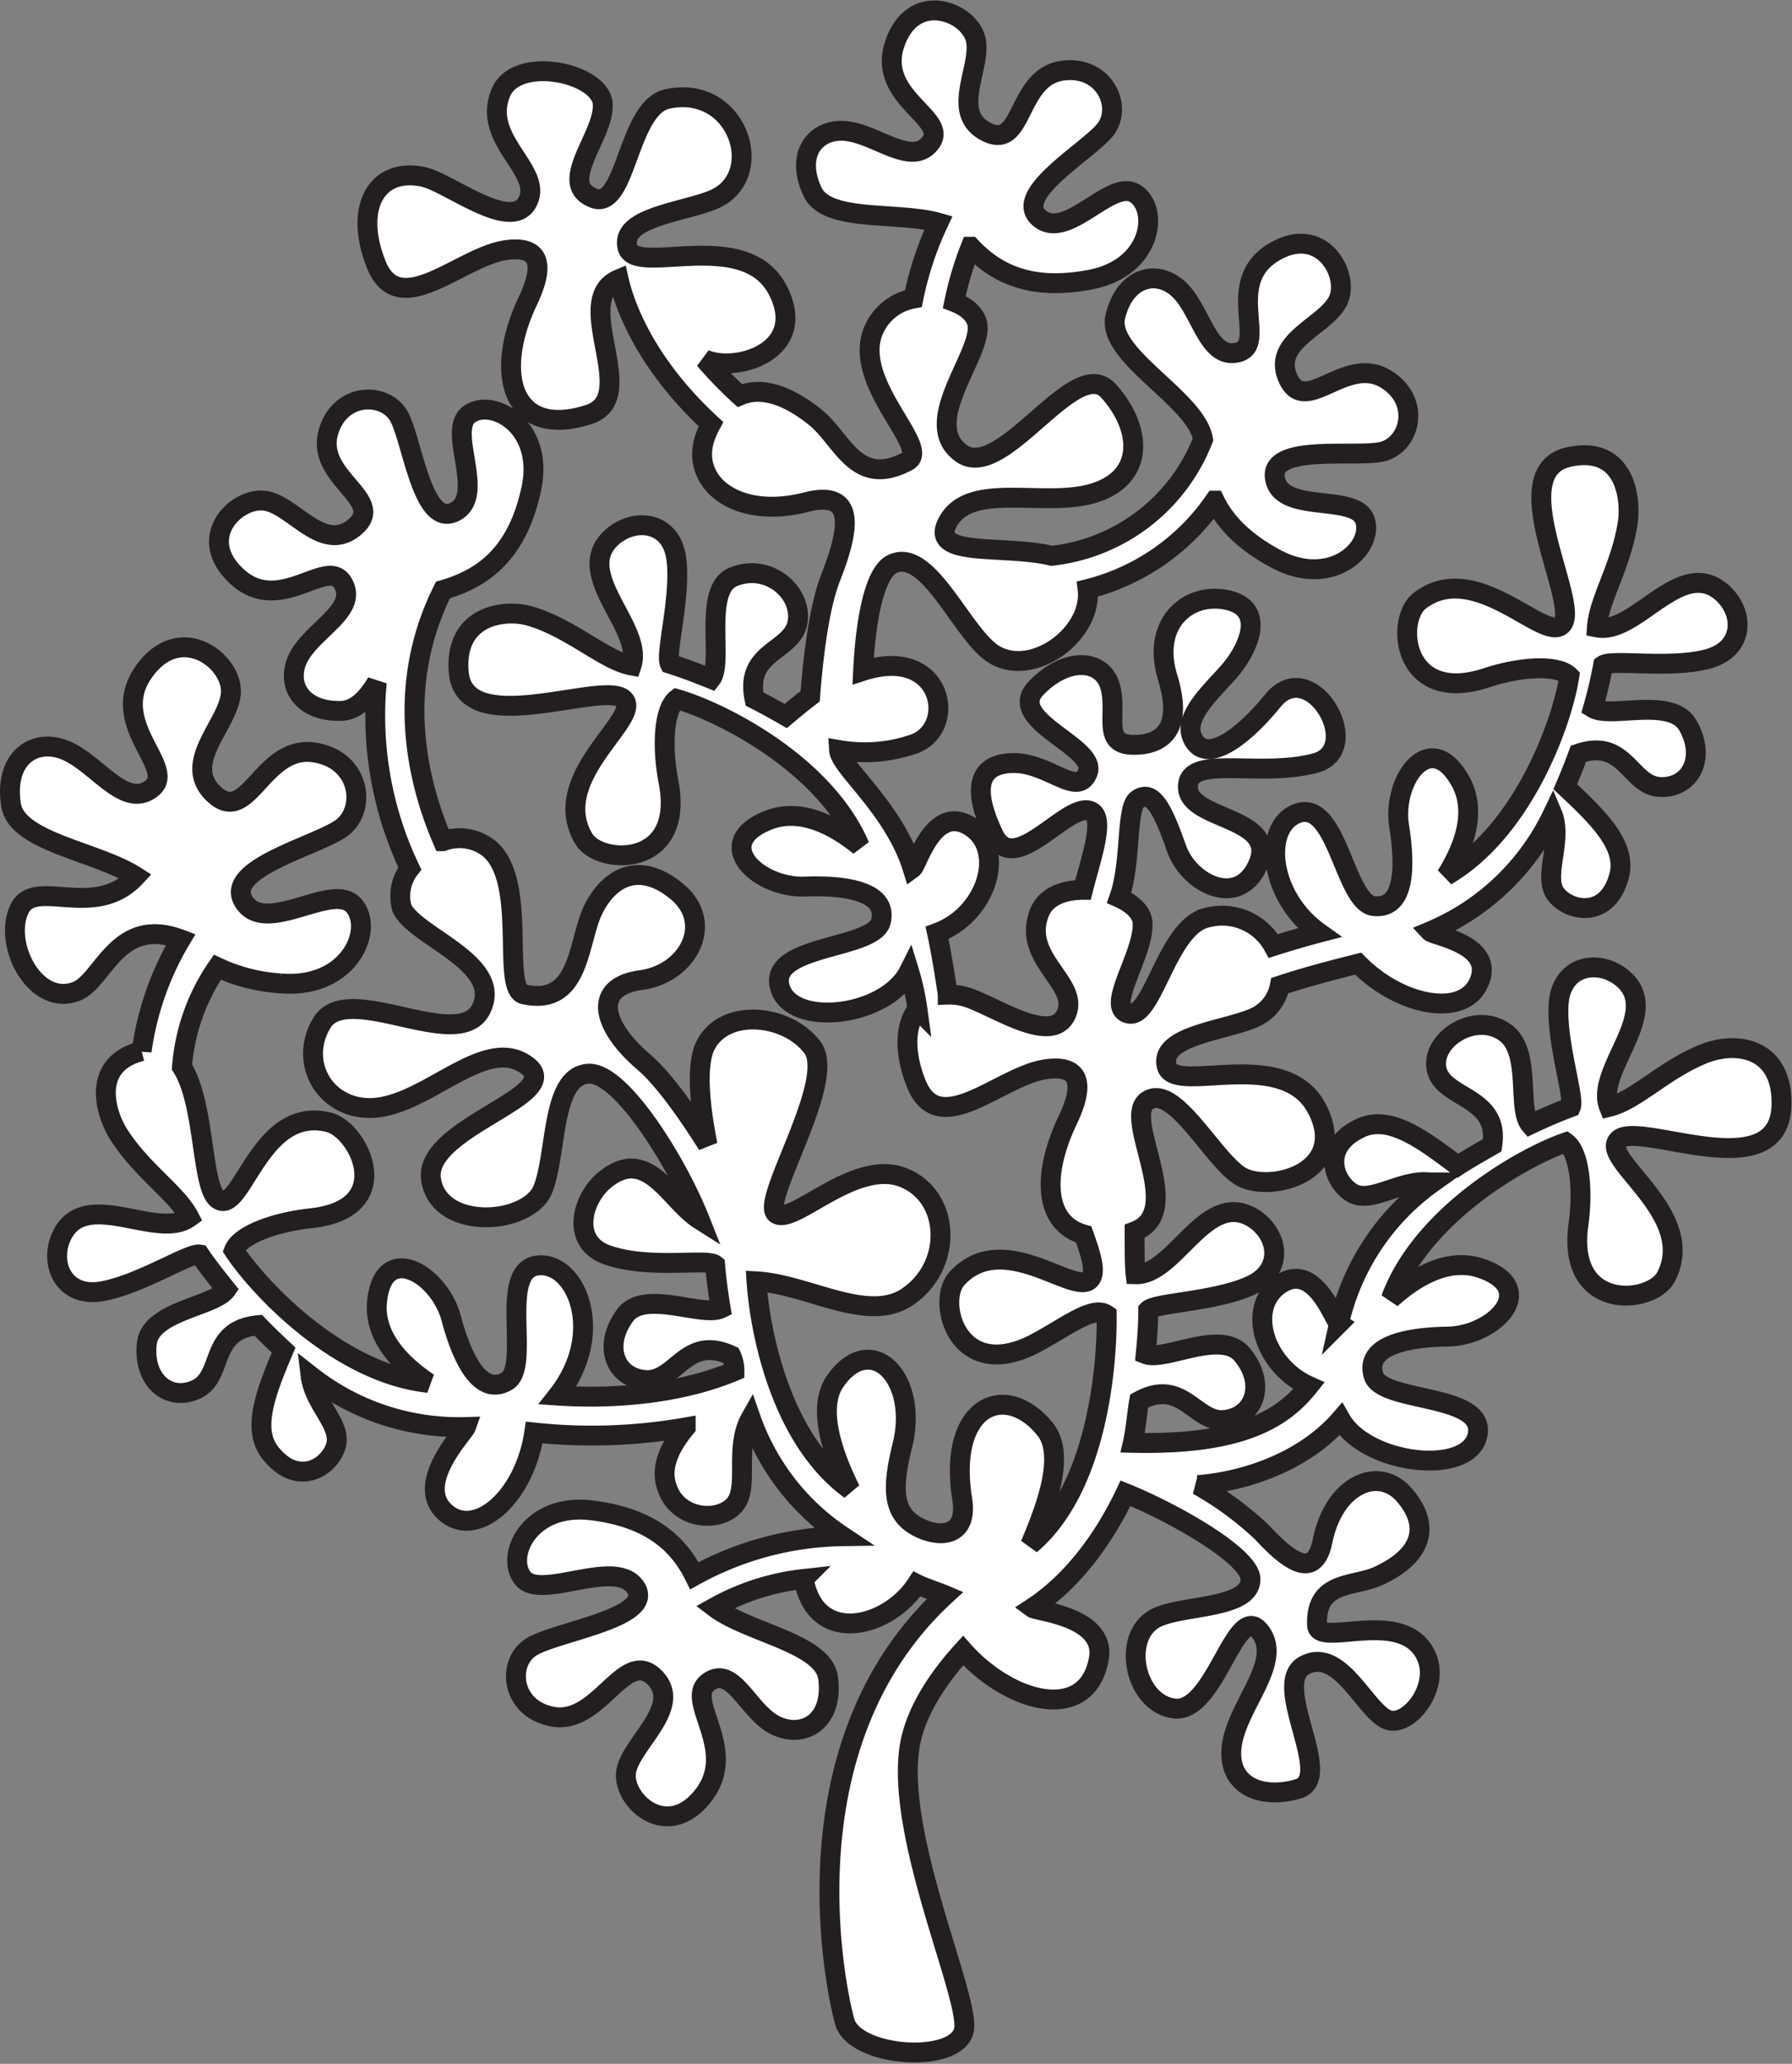
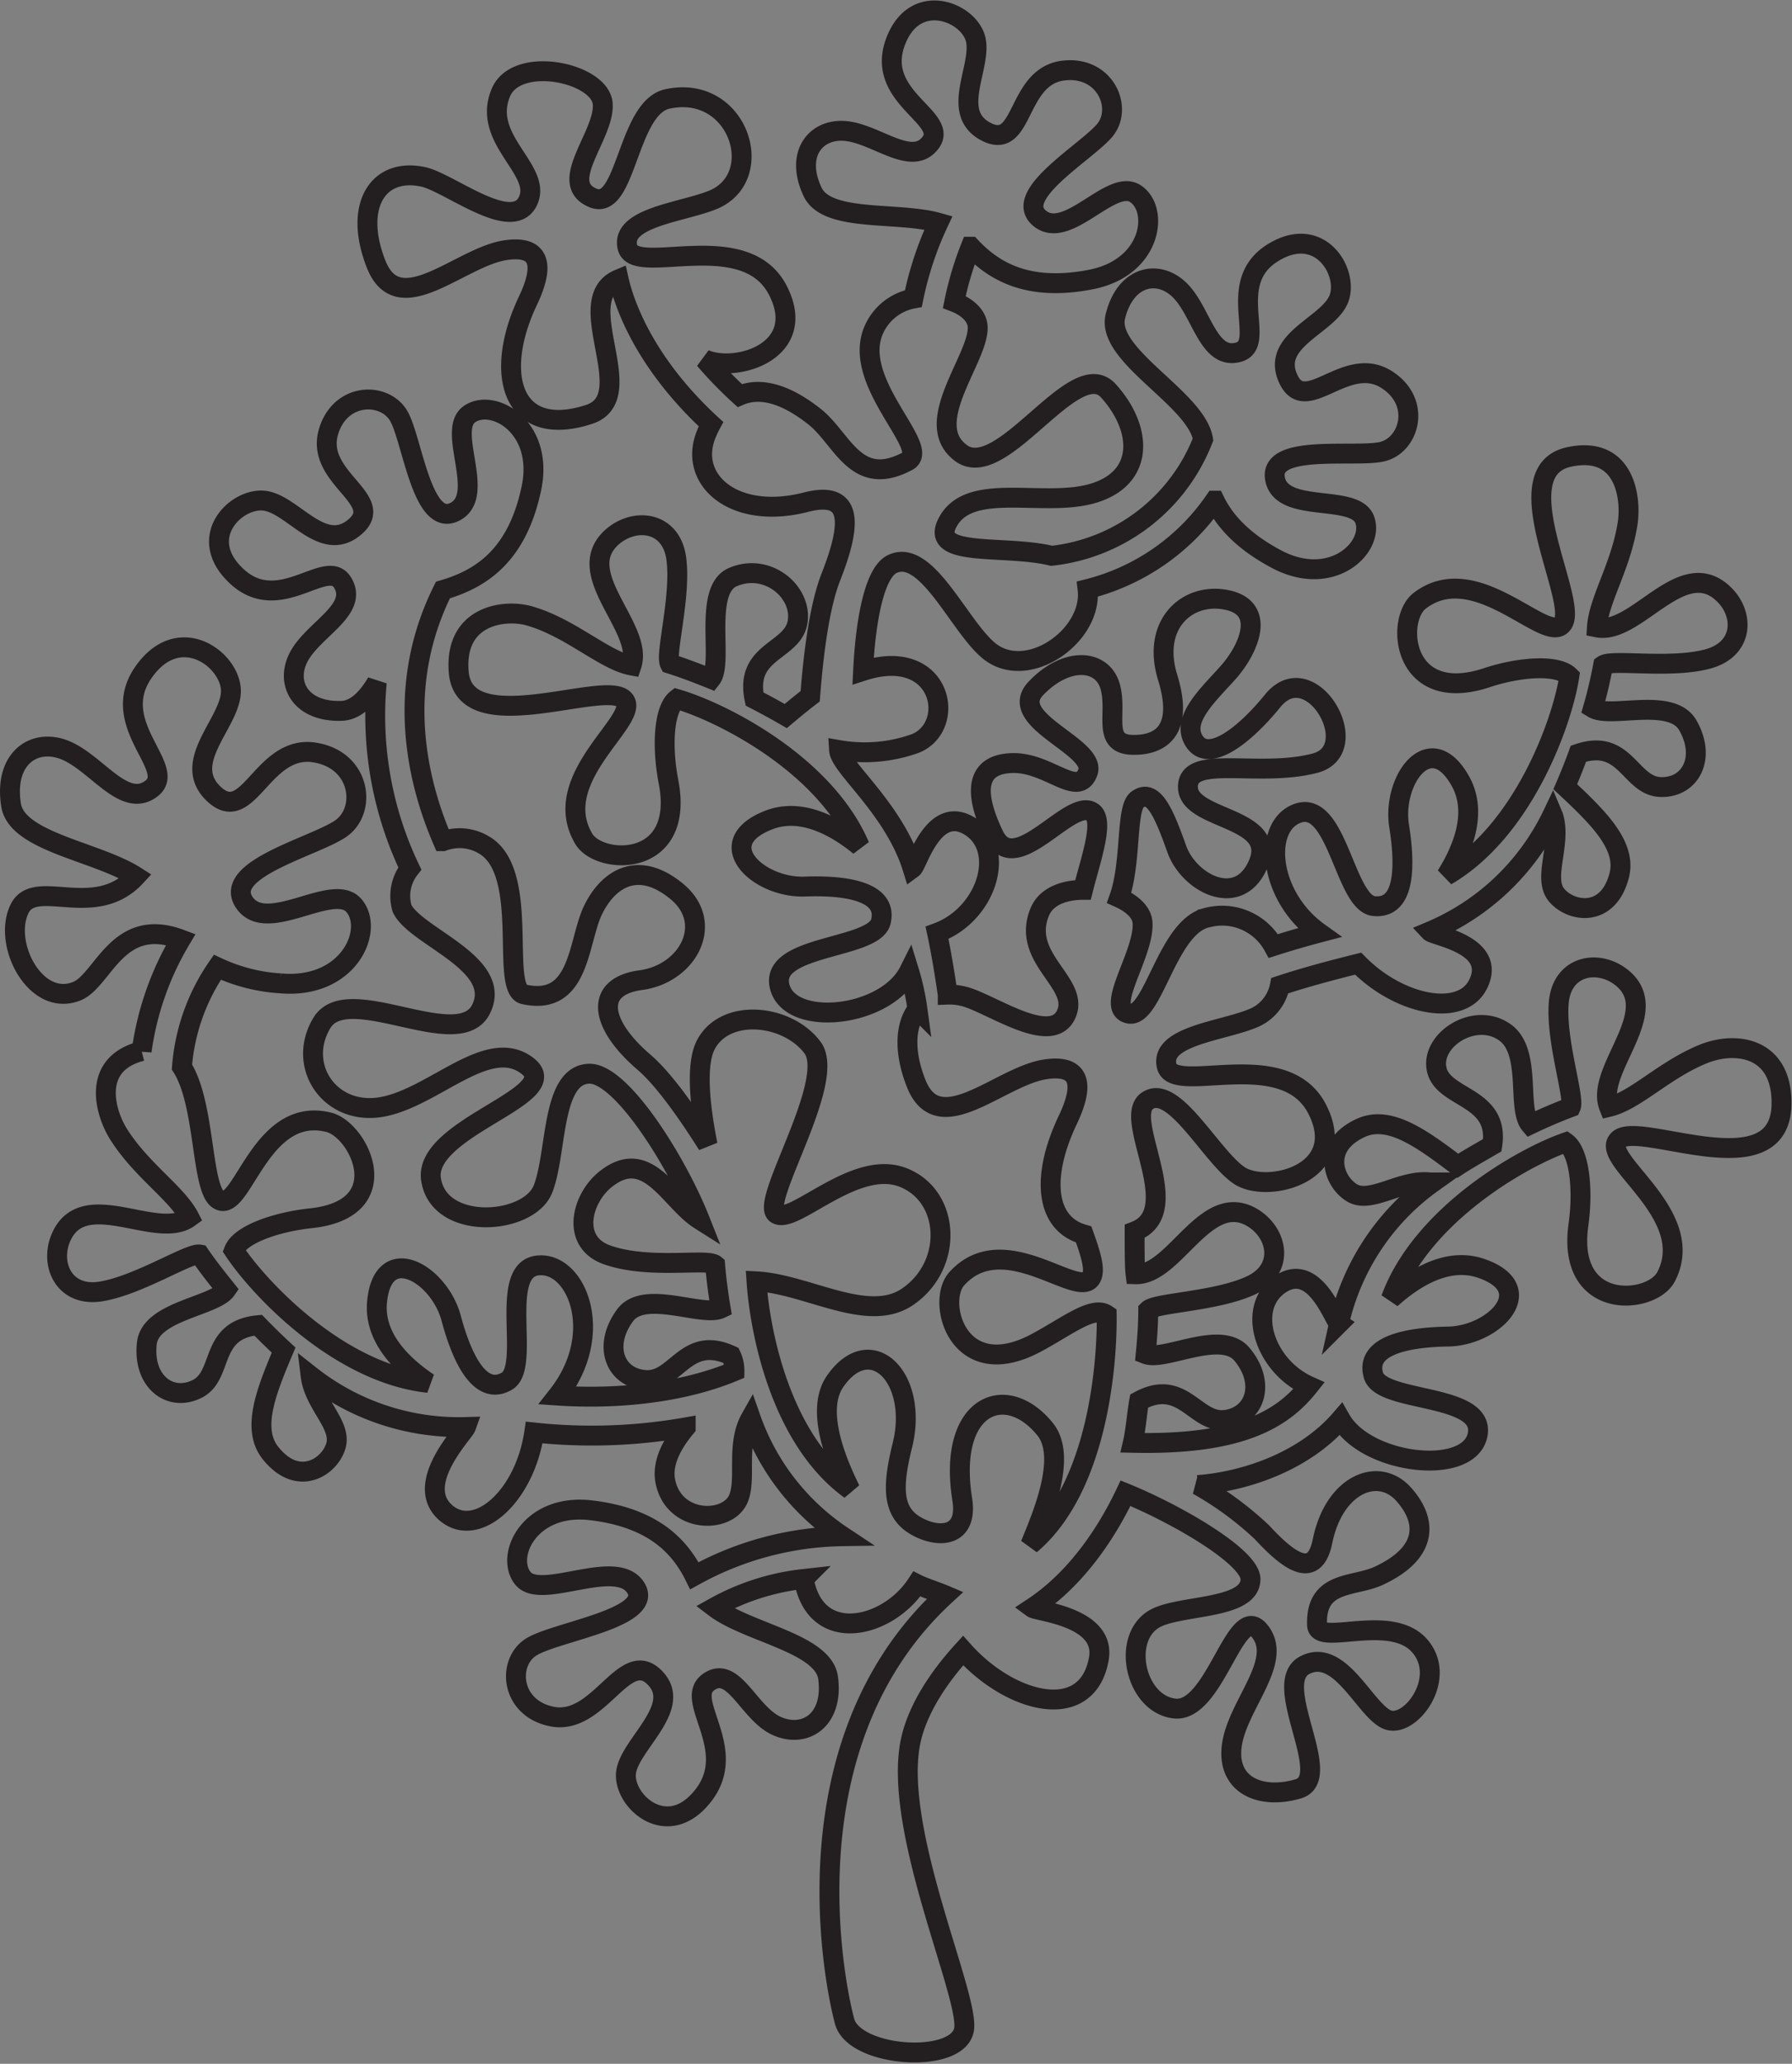
<svg xmlns="http://www.w3.org/2000/svg" viewBox="0 0 189.29 217.89">
  <rect x="0" y="0" width="189.29" height="217.89" fill="#808080" stroke="none" />
  <defs>
    <style>.cls-1{fill:#fff;}.cls-2{fill:none;stroke:#231f20;stroke-miterlimit:3.86;stroke-width:2.1px;}</style>
  </defs>
  <g id="Layer_2" data-name="Layer 2">
    <g id="Layer_1-2" data-name="Layer 1">
-       <path class="cls-1" d="M74.43,37.94a43.15,43.15,0,0,0,3.71,3.82c2.08-.89,4.76-.29,8,2.31,2.89,2.35,4.3,7.51,9.72,4.62,2.63-1.4-6.14-8.42-3.5-14a5.68,5.68,0,0,1,4.12-3.17,35.33,35.33,0,0,1,2.65-8c-4.31-1.22-11.77,0-13.3-3.27-1.91-4.06.42-6.81,3.66-6.4s6.89,3.82,8.82,1.19-5.82-4.72-3.76-10.51c2-5.62,7.82-3.29,8.51-.37s-2.81,7.8,1.17,9.78,3.09-5.89,8.1-6.49c4.45-.53,6.34,4,4.34,6.34s-9.78,6.82-6.86,9.25,7.55-4.25,10.11-2.6,1.79,7.8-4.68,9.07c-6.26,1.22-10-.57-12.7-3.46a34.25,34.25,0,0,0-1.74,5.83c1.39.53,2.39,1.46,2.47,2.57.23,3.27-6.08,10.22-1.75,13.39s12-10.51,15.56-6.58,3.88,9.07-1.44,10.77S102.22,50.6,100,55.35c-1.63,3.53,6.19,2.14,11.08,3.33a19.43,19.43,0,0,0,16-12.29c-.72-4.32-10.29-8.85-9.26-13,1.08-4.35,4.62-5,6.88-2.67s2.95,7.31,6.1,6.47-1.55-7.33,3.69-10.53c5.09-3.12,8.15,2.37,6.85,5.08S134.23,36,136.08,40s6.1-2.63,10.37.06c3.8,2.39,2.43,7.08-.61,7.66s-11.9-.86-11.15,2.87,8.54,1.45,9.49,4.34-3.52,7.19-9.35,4.1c-3.42-1.82-5.42-3.91-6.52-6.17a23.12,23.12,0,0,1-13.43,9.33c.6,4.94-6.42,9.86-10.46,6.48-3.16-2.64-6.57-10.85-10.17-9.12-1.88.9-2.82,5.92-3.08,11.28,8.34-2.69,10,5.83,5.53,7.66a15.86,15.86,0,0,1-8.07.7c.11,1.81,5.79,6.14,7.76,12.47.53-.39,2.24-6.85,6.1-4.4s1.75,9.3-3.51,11.23c.45,2.08.85,4.57,1.13,6.52a6,6,0,0,1,1.6.16c2.72.6,9.21,5.34,10.87,2s-4.79-5.9-2.76-10.87c.68-1.67,2.57-2.35,4.58-2.35.8-3.19,2.28-7.28,1-8.2-2.33-1.66-8.17,7.12-10.43,2.4s-1.78-7.51,2-7.59,6.89,3.73,7.93,1-8.7-5.5-5.48-8.88,7-3.11,7.84-.23-1,6.23,2.54,6.19c2.68,0,5.3-1.4,3.54-7.12s2.2-9.08,6.34-8.16,2.19,5.27,0,7.7-5,5-3.5,7.23,5.19-.53,8.25-4.29c4.05-5,9.9,5.18,4.45,6.58-6,1.56-13.45-1-13.4,2.53s9.47,3.06,7.47,8-7.34,2.19-8.65-1.48-2.45-6.47-4.16-5.21c-1.24.91-.59,6.64-1.92,10.36,1.4.63,2.41,1.56,2.47,2.65.19,3.32-4.05,9-1.47,9.58s4.05-9.21,8.29-10.13a6.18,6.18,0,0,1,7,3q2.4-.77,4.83-1.41c-5.37-3.83-6-11.21-2.31-12.59,4.22-1.58,5,9.45,8.09,9.78s3.44-3.6,2.67-8.46,3.31-10.47,6.5-4.68c1.81,3.3.2,7.19-1.52,9.93,8.16-4.74,12.27-16.25,13-21.07-1.26-1.25-5.23-1-8.81.2-8.84,2.86-9.62-6.13-7-8.15,6-4.62,13.5,4.88,15.13,2.38s-6.38-16.07.67-17.57c5.86-1.25,6.58,4.3,6.17,7-.69,4.51-3.07,8.12-3.25,11,4.08.84,8.81-7.45,13.15-3.74,2.46,2.09,2.51,6-1.43,7.07s-10.13,0-11.06.66c-.27,1.45-.63,3-1.07,4.53,1.86,1.13,8.24-1.21,10,1.79,2,3.46.29,6.68-2.91,6.54s-3.65-5.21-8.63-3.52c-.42,1.16-.89,2.33-1.39,3.49,3.53,3.3,6.53,6.24,5.69,9.4-1.21,4.56-5.19,3.81-6.64,2s.58-5.37-.31-8.27L164,86a25.12,25.12,0,0,1-12.95,12.34c.45.48,7.08,1.39,5.11,5.51-1.74,3.66-8.4,2.27-12.7-2.11-2.74.68-5.54,1.42-8.27,2.32a4.67,4.67,0,0,1-2.95,3.49c-3.21,1.31-9.76,1.85-9,5s12.39-2.27,15.89,4.54-5.3,9-8.25,7-6.9-9.72-9.67-7.88,4.21,11.68-1.36,13.8c0,2,0,3.73.1,4.52,4.16.12,7.38-8.86,12.3-6,2.78,1.64,3.52,5.53-.18,7.21s-10,1.8-10.78,2.58c0,1.47-.11,3-.27,4.64,2,.79,7.91-2.62,10.15,0,2.58,3.06,1.44,6.53-1.73,6.95s-4.49-4.5-9.11-2c-.22,1.21-.38,3.18-.67,4.42,11.49.26,15.88-2.59,18.6-6-4.68-2.1-6.64-8.18-3.14-10.67,3.73-2.66,5.77,3.72,6.32,4.08a25,25,0,0,1,9.9-14.9l-.28,0c-3-.37-6.2,2.26-8.19,1.13s-3.42-4.91.87-6.89c3-1.37,6.37,1.07,10.24,4,1.05-.69,2.58-1.55,3.65-2.17.8-5.2-5.18-4.86-5.87-8s4.12-6.23,7.28-3.86c2.77,2.08,1.17,8,2.6,9.67,1.46-.7,2.9-1.31,4.28-1.83.45-1-1.59-7-1.27-11s4.22-4.68,6.71-2.63c4.4,3.63-2.93,9.73-1.4,13.6,2.82-.67,5.81-3.91,10-5.6,3.51-1.4,8.32-.64,8.22,5.34-.15,9-15,1.67-17.2,3.71s8.49,7.82,5,14.5c-1.54,2.92-10.52,3.71-9.25-5.49.52-3.73.12-7.69-1.33-8.71-4.61,1.6-15.23,7.65-18.48,16.51,2.4-2.17,5.95-4.43,9.51-3.22,6.26,2.13,1.43,7.13-3.48,7.21s-8.72,1.16-7.87,4.1,11.87,1.84,11,6.27-11.76,3.15-14.47-1.63c-3.87,4.47-10.1,6.56-15.09,6.94a34.43,34.43,0,0,1,6.8,5c3.22,3.5,5.6,4.74,6.38.92,1.22-6,5.89-7.95,8.57-4.95s2.37,6.29-2.64,8.61c-2.61,1.22-6.68.44-6.51,5.2.08,2.3,7.94-1.42,10.95,2.32,2.79,3.46-1.17,8.62-3.52,7.67s-5-7.69-8.72-5.76,3.26,11.89-.7,13.06-7.63-.38-7-4.66,5.49-8.83,2.93-12-4.72,8.68-9,8.18-5.75-7.87-1.76-9.65c2.91-1.3,9.77-.88,9.79-4,0-2.42-8.07-7-13.2-9.08-1.82,3.84-5,8.92-9.83,12.1.53.39,7.86.94,7,5.44-1.27,6.81-9.41,4.61-14.33-.93-2.49,2.73-4.71,6-5.49,9.35-2.1,9.12,6,26.66,5.61,30.52s-11.57,3.15-12.63-.71-6.33-29.4,10.62-45c-.8-.34-2.31-.83-3-1.18-3.06,4.7-10.73,6.53-11.94-.54a25,25,0,0,0-9.42,3c3.55,2.7,11.59,3.79,12,7.51.56,4.45-2.5,6.35-5.46,5s-4.55-6.52-7.19-4.61,3.25,7-.5,11.91-8.46.71-8.21-2.28,6.19-7,3-10.15-5.85,5.13-10.8,4.15c-4.41-.86-4.81-5.74-2.18-7.36s13.08-3.05,11-6.26S57.16,169,55.24,166.64s.71-8,7.26-7.18c6.14.75,9.14,3.46,10.85,6.9A33.32,33.32,0,0,1,89,162.19a24.83,24.83,0,0,1-9.7-12.47c-1.59,2.81-.43,6.33-1.28,8.45-1.1,2.78-7,2.71-7.77-1.95-.27-1.77.65-3.68,2.18-5.52a57.3,57.3,0,0,1-16,.54c-1,6.77-6.08,11.26-9.33,8.48-3.48-3,1.9-8.44,2.12-9.06a25.33,25.33,0,0,1-16.41-5.41c.36,3,3.29,5.15,2.68,7.36s-3.94,4.5-6.9.82c-2.05-2.54-.51-6.45,1.37-10.89-.93-.86-1.83-1.74-2.69-2.63-5.24.49-3.58,5.3-6.45,6.73s-5.75-.81-5.31-4.8c.37-3.45,7.16-3.91,8.39-5.69-1-1.25-2-2.5-2.81-3.7-1.12-.2-6.37,3.21-10.38,3.89s-5.57-3-4.18-5.88C9,125.31,16.63,131,20,128.53c-1.33-2.57-5-4.9-7.44-8.73-1.45-2.26-3-7.45,2.4-8.83A31.38,31.38,0,0,1,19.1,99.18c-6.73-2.53-8.17,4.34-11,5.47-4.38,1.75-7.89-5.09-6-8.77,1.69-3.23,7.93,1.32,12.25-3.35C10.21,89.88,1.81,88.91,1.17,85,.38,80,3.7,77.82,7,79.25s6.17,6.17,9,4-4.75-6.81-.79-12.35c3.84-5.38,9.34-1.11,9.18,2.21s-5.38,7.44-1.74,10.77,5.08-5.32,10.6-4.43c4.91.79,5.54,6.17,2.69,8.07s-12.5,4.27-10.13,7.76,9.34-2.22,11.56.31-.48,8.87-7.76,8.23a18.4,18.4,0,0,1-6.65-1.7,21.39,21.39,0,0,0-3.74,10.53c2.5,3.92,2,12.85,3.85,14,2.51,1.62,4.33-10,11.66-8.16,3.2.79,7.34,9.14-1.89,10.13-3.75.4-7.49,1.74-8.13,3.4C27.43,136.12,35.86,145,45.25,146c-2.69-1.8-5.74-4.7-5.43-8.46.56-6.58,6.57-3.11,7.84,1.64s3.24,8.18,5.88,6.64-1.08-12,3.42-12.23c4-.24,7.05,7.27,1.95,13.75,6.21.42,13.13-.26,18.67-2.58a3.8,3.8,0,0,0-.36-1.66c-4.78-2.2-5.76,2.79-9,2.6s-4.58-3.58-2.21-6.81c2-2.8,8.16.19,10.12-.74-.27-1.6-.47-3.15-.59-4.61-.86-.72-7,.52-11.43-1.06-3.83-1.36-2.69-5.91-.19-7.94,4.49-3.64,6.79,2.21,10,4.24-2.43-6.13-8.33-15.56-11.72-15.42-4,.16-3.34,8.33-4.84,12.16s-11,4.5-11.83-1,14.33-8.83,10.17-12-9.83,3.34-15.33,4.34S31.27,112.54,34,108s14.49,3.34,16.83-1.49-7-7.62-8.37-10.62a4.7,4.7,0,0,1,.83-4.2A37.43,37.43,0,0,1,39.8,72.05c-1,1.69-2.22,2.93-3.68,3-4.48.17-6.1-3.06-4.46-5.88s6.21-4.85,4.54-7.64-6.62,3.5-11.15-.65,0-8.49,3-8,6.07,5.64,9.45,2.74-4.21-5.14-2.81-10c1.25-4.31,6.14-4.28,7.53-1.52s2.45,11.67,5.83,9.93-.95-8.61,1.56-10.32,7.89,1.4,6.52,7.85c-1.46,6.9-5.1,9.51-9.34,10.73-5.23,10.46-2.57,20.6,0,26.52a5,5,0,0,1,4.3.38c5,2.83,1.69,15.21,4.26,15.79,6,1.33,5.67-5.67,7.34-9s4.83-5.17,8.83-1.84,1.16,8.67-3.83,9.34-4.34,4.66.33,8.66c2.1,1.8,4.6,5.36,6.72,8.72-.74-3.72-1.34-8.45-.15-10.62,2.1-3.86,8.59-3.16,11.23.35S80.21,126.92,82,128.15s8.24-5.79,13.33-3.86,5.43,9.3.52,12.63c-4.19,2.85-10.56-1.35-15.94-1.64.33,5,2.43,16.58,9.91,22-1.43-2.9-3.75-8.36-1.6-11.45,3.78-5.43,8.86-.35,7.1,6.76-1.19,4.76-1,7.32,1.77,8.69,2.36,1.17,5.16.83,4.55-3-1.58-10,4.63-12.52,8.77-7.37,2.36,2.94-.35,9.18-1.57,12.17,7.21-6.08,8.13-19.39,8.06-24.27-1.46-1-4.19,1.23-7.51,3-8.21,4.34-10.54-4.38-8.32-6.81,5.07-5.59,13.08,2.53,14.25-.21.38-.87-.16-2.53-.85-4.46-4.09-1.15-4.5-6.17-1.68-12.09,2.46-5.16,0-5.71-2.39-5.34-4.79.73-11.24,7.55-13.63,1.47-1.34-3.39-1.14-6.2.14-7.83a25.32,25.32,0,0,0-.88-4c-2.46,4.91-12.63,6-13.68,1.58s10-3.86,10.7-6.84S89.86,93.42,85,93.6s-10-4.56-3.86-7c3.5-1.4,7.16.67,9.67,2.72-3.71-8.68-14.63-14.16-19.32-15.52-1.4,1.09-1.59,5.07-.87,8.77,1.75,9.12-7.27,8.79-8.95,6C57.76,82,68.11,75.7,65.83,73.78S49.1,78.15,48.46,71c-.52-6,4.73-6.71,7.37-6,4.39,1.22,8,4.73,10.88,5.26,1.33-4-6.32-9.65-2.11-13.51C67,54.58,70.92,55,71.44,59s-1.2,10.06-.69,11.07c1.4.44,2.87,1,4.36,1.6,1.35-1.7-.89-9.37,2.3-10.74,3.68-1.58,7.36,1.58,6.84,4.74s-5.62,3-4.55,8.13c1.1.56,2.21,1.17,3.3,1.8.88-.74,1.74-1.45,2.58-2.09.31-4.09.93-9.4,2.18-12.58C90,55.25,90.09,51.78,85.21,53c-7.63,2-12.58-2.33-10.61-7.15a9.62,9.62,0,0,1,.5-1.07C68,38.23,65.91,32,65.35,29.49c-5.22,2.19,2.5,12.45-3.15,14.27-8.11,2.62-10.13-4.23-6.44-12,2.45-5.16,0-5.71-2.4-5.34-4.79.74-11.23,7.55-13.63,1.47s.14-10.27,5-9.21c2.73.61,9.3,5.93,11,2.62s-4.88-6.48-2.85-11.46C54.49,5.75,63.49,7.66,63.67,11s-4.89,8.35-1,9.91c3.51,1.4,3.58-9.54,7.82-10.46C78,8.81,81.17,18.71,75.28,21.11c-3.22,1.31-9.76,1.84-9,5s12.39-2.27,15.89,4.55c3.31,6.44-4.37,8.78-7.71,7.31" />
      <path class="cls-2" d="M74.43,37.94a43.15,43.15,0,0,0,3.71,3.82c2.08-.89,4.76-.29,8,2.31,2.89,2.35,4.3,7.51,9.72,4.62,2.63-1.4-6.14-8.42-3.5-14a5.68,5.68,0,0,1,4.12-3.17,35.33,35.33,0,0,1,2.65-8c-4.31-1.22-11.77,0-13.3-3.27-1.91-4.06.42-6.81,3.66-6.4s6.89,3.82,8.82,1.19-5.82-4.72-3.76-10.51c2-5.62,7.82-3.29,8.51-.37s-2.81,7.8,1.17,9.78,3.09-5.89,8.1-6.49c4.45-.53,6.34,4,4.34,6.34s-9.78,6.82-6.86,9.25,7.55-4.25,10.11-2.6,1.79,7.8-4.68,9.07c-6.26,1.22-10-.57-12.7-3.46a34.25,34.25,0,0,0-1.74,5.83c1.39.53,2.39,1.46,2.47,2.57.23,3.27-6.08,10.22-1.75,13.39s12-10.51,15.56-6.58,3.88,9.07-1.44,10.77S102.22,50.6,100,55.35c-1.63,3.53,6.19,2.14,11.08,3.33a19.43,19.43,0,0,0,16-12.29c-.72-4.32-10.29-8.85-9.26-13,1.08-4.35,4.62-5,6.88-2.67s2.95,7.31,6.1,6.47-1.55-7.33,3.69-10.53c5.09-3.12,8.15,2.37,6.85,5.08S134.23,36,136.08,40s6.1-2.63,10.37.06c3.8,2.39,2.43,7.08-.61,7.66s-11.9-.86-11.15,2.87,8.54,1.45,9.49,4.34-3.52,7.19-9.35,4.1c-3.42-1.82-5.42-3.91-6.52-6.17a23.12,23.12,0,0,1-13.43,9.33c.6,4.94-6.42,9.86-10.46,6.48-3.16-2.64-6.57-10.85-10.17-9.12-1.88.9-2.82,5.92-3.08,11.28,8.34-2.69,10,5.83,5.53,7.66a15.86,15.86,0,0,1-8.07.7c.11,1.81,5.79,6.14,7.76,12.47.53-.39,2.24-6.85,6.1-4.4s1.75,9.3-3.51,11.23c.45,2.08.85,4.57,1.13,6.52a6,6,0,0,1,1.6.16c2.72.6,9.21,5.34,10.87,2s-4.79-5.9-2.76-10.87c.68-1.67,2.57-2.35,4.58-2.35.8-3.19,2.28-7.28,1-8.2-2.33-1.66-8.17,7.12-10.43,2.4s-1.78-7.51,2-7.59,6.89,3.73,7.93,1-8.7-5.5-5.48-8.88,7-3.11,7.84-.23-1,6.23,2.54,6.19c2.68,0,5.3-1.4,3.54-7.12s2.2-9.08,6.34-8.16,2.19,5.27,0,7.7-5,5-3.5,7.23,5.19-.53,8.25-4.29c4.05-5,9.9,5.18,4.45,6.58-6,1.56-13.45-1-13.4,2.53s9.47,3.06,7.47,8-7.34,2.19-8.65-1.48-2.45-6.47-4.16-5.21c-1.24.91-.59,6.64-1.92,10.36,1.4.63,2.41,1.56,2.47,2.65.19,3.32-4.05,9-1.47,9.58s4.05-9.21,8.29-10.13a6.18,6.18,0,0,1,7,3q2.4-.77,4.83-1.41c-5.37-3.83-6-11.21-2.31-12.59,4.22-1.58,5,9.45,8.09,9.78s3.44-3.6,2.67-8.46,3.31-10.47,6.5-4.68c1.81,3.3.2,7.19-1.52,9.93,8.16-4.74,12.27-16.25,13-21.07-1.26-1.25-5.23-1-8.81.2-8.84,2.86-9.62-6.13-7-8.15,6-4.62,13.5,4.88,15.13,2.38s-6.38-16.07.67-17.57c5.86-1.25,6.58,4.3,6.17,7-.69,4.51-3.07,8.12-3.25,11,4.08.84,8.81-7.45,13.15-3.74,2.46,2.09,2.51,6-1.43,7.07s-10.13,0-11.06.66c-.27,1.45-.63,3-1.07,4.53,1.86,1.13,8.24-1.21,10,1.79,2,3.46.29,6.68-2.91,6.54s-3.65-5.21-8.63-3.52c-.42,1.16-.89,2.33-1.39,3.49,3.53,3.3,6.53,6.24,5.69,9.4-1.21,4.56-5.19,3.81-6.64,2s.58-5.37-.31-8.27L164,86a25.12,25.12,0,0,1-12.95,12.34c.45.48,7.08,1.39,5.11,5.51-1.74,3.66-8.4,2.27-12.7-2.11-2.74.68-5.54,1.42-8.27,2.32a4.67,4.67,0,0,1-2.95,3.49c-3.21,1.31-9.76,1.85-9,5s12.39-2.27,15.89,4.54-5.3,9-8.25,7-6.9-9.72-9.67-7.88,4.21,11.68-1.36,13.8c0,2,0,3.73.1,4.52,4.16.12,7.38-8.86,12.3-6,2.78,1.64,3.52,5.53-.18,7.21s-10,1.8-10.78,2.58c0,1.47-.11,3-.27,4.64,2,.79,7.91-2.62,10.15,0,2.58,3.06,1.44,6.53-1.73,6.95s-4.49-4.5-9.11-2c-.22,1.21-.38,3.18-.67,4.42,11.49.26,15.88-2.59,18.6-6-4.68-2.1-6.64-8.18-3.14-10.67,3.73-2.66,5.77,3.72,6.32,4.08a25,25,0,0,1,9.9-14.9l-.28,0c-3-.37-6.2,2.26-8.19,1.13s-3.42-4.91.87-6.89c3-1.37,6.37,1.07,10.24,4,1.05-.69,2.58-1.55,3.65-2.17.8-5.2-5.18-4.86-5.87-8s4.12-6.23,7.28-3.86c2.77,2.08,1.17,8,2.6,9.67,1.46-.7,2.9-1.31,4.28-1.83.45-1-1.59-7-1.27-11s4.22-4.68,6.71-2.63c4.4,3.63-2.93,9.73-1.4,13.6,2.82-.67,5.81-3.91,10-5.6,3.51-1.4,8.32-.64,8.22,5.34-.15,9-15,1.67-17.2,3.71s8.49,7.82,5,14.5c-1.54,2.92-10.52,3.71-9.25-5.49.52-3.73.12-7.69-1.33-8.71-4.61,1.6-15.23,7.65-18.48,16.51,2.4-2.17,5.95-4.43,9.51-3.22,6.26,2.13,1.43,7.13-3.48,7.21s-8.72,1.16-7.87,4.1,11.87,1.84,11,6.27-11.76,3.15-14.47-1.63c-3.87,4.47-10.1,6.56-15.09,6.94a34.43,34.43,0,0,1,6.8,5c3.22,3.5,5.6,4.74,6.38.92,1.22-6,5.89-7.95,8.57-4.95s2.37,6.29-2.64,8.61c-2.61,1.22-6.68.44-6.51,5.2.08,2.3,7.94-1.42,10.95,2.32,2.79,3.46-1.17,8.62-3.52,7.67s-5-7.69-8.72-5.76,3.26,11.89-.7,13.06-7.63-.38-7-4.66,5.49-8.83,2.93-12-4.72,8.68-9,8.18-5.75-7.87-1.76-9.65c2.91-1.3,9.77-.88,9.79-4,0-2.42-8.07-7-13.2-9.08-1.82,3.84-5,8.92-9.83,12.1.53.39,7.86.94,7,5.44-1.27,6.81-9.41,4.61-14.33-.93-2.49,2.73-4.71,6-5.49,9.35-2.1,9.12,6,26.66,5.61,30.52s-11.57,3.15-12.63-.71-6.33-29.4,10.62-45c-.8-.34-2.31-.83-3-1.18-3.06,4.7-10.73,6.53-11.94-.54a25,25,0,0,0-9.42,3c3.55,2.7,11.59,3.79,12,7.51.56,4.45-2.5,6.35-5.46,5s-4.55-6.52-7.19-4.61,3.25,7-.5,11.91-8.46.71-8.21-2.28,6.19-7,3-10.15-5.85,5.13-10.8,4.15c-4.41-.86-4.81-5.74-2.18-7.36s13.08-3.05,11-6.26S57.16,169,55.24,166.64s.71-8,7.26-7.18c6.14.75,9.14,3.46,10.85,6.9A33.32,33.32,0,0,1,89,162.19a24.83,24.83,0,0,1-9.7-12.47c-1.59,2.81-.43,6.33-1.28,8.45-1.1,2.78-7,2.71-7.77-1.95-.27-1.77.65-3.68,2.18-5.52a57.3,57.3,0,0,1-16,.54c-1,6.77-6.08,11.26-9.33,8.48-3.48-3,1.9-8.44,2.12-9.06a25.33,25.33,0,0,1-16.41-5.41c.36,3,3.29,5.15,2.68,7.36s-3.94,4.5-6.9.82c-2.05-2.54-.51-6.45,1.37-10.89-.93-.86-1.83-1.74-2.69-2.63-5.24.49-3.58,5.3-6.45,6.73s-5.75-.81-5.31-4.8c.37-3.45,7.16-3.91,8.39-5.69-1-1.25-2-2.5-2.81-3.7-1.12-.2-6.37,3.21-10.38,3.89s-5.57-3-4.18-5.88C9,125.31,16.63,131,20,128.53c-1.33-2.57-5-4.9-7.44-8.73-1.45-2.26-3-7.45,2.4-8.83A31.38,31.38,0,0,1,19.1,99.18c-6.73-2.53-8.17,4.34-11,5.47-4.38,1.75-7.89-5.09-6-8.77,1.69-3.23,7.93,1.32,12.25-3.35C10.21,89.88,1.81,88.91,1.17,85,.38,80,3.7,77.82,7,79.25s6.17,6.17,9,4-4.75-6.81-.79-12.35c3.84-5.38,9.34-1.11,9.18,2.21s-5.38,7.44-1.74,10.77,5.08-5.32,10.6-4.43c4.91.79,5.54,6.17,2.69,8.07s-12.5,4.27-10.13,7.76,9.34-2.22,11.56.31-.48,8.87-7.76,8.23a18.4,18.4,0,0,1-6.65-1.7,21.39,21.39,0,0,0-3.74,10.53c2.5,3.92,2,12.85,3.85,14,2.51,1.62,4.33-10,11.66-8.16,3.2.79,7.34,9.14-1.89,10.13-3.75.4-7.49,1.74-8.13,3.4C27.43,136.12,35.86,145,45.25,146c-2.69-1.8-5.74-4.7-5.43-8.46.56-6.58,6.57-3.11,7.84,1.64s3.24,8.18,5.88,6.64-1.08-12,3.42-12.23c4-.24,7.05,7.27,1.95,13.75,6.21.42,13.13-.26,18.67-2.58a3.8,3.8,0,0,0-.36-1.66c-4.78-2.2-5.76,2.79-9,2.6s-4.58-3.58-2.21-6.81c2-2.8,8.16.19,10.12-.74-.27-1.6-.47-3.15-.59-4.61-.86-.72-7,.52-11.43-1.06-3.83-1.36-2.69-5.91-.19-7.94,4.49-3.64,6.79,2.21,10,4.24-2.43-6.13-8.33-15.56-11.72-15.42-4,.16-3.34,8.33-4.84,12.16s-11,4.5-11.83-1,14.33-8.83,10.17-12-9.83,3.34-15.33,4.34S31.27,112.54,34,108s14.49,3.34,16.83-1.49-7-7.62-8.37-10.62a4.7,4.7,0,0,1,.83-4.2A37.43,37.43,0,0,1,39.8,72.05c-1,1.69-2.22,2.93-3.68,3-4.48.17-6.1-3.06-4.46-5.88s6.21-4.85,4.54-7.64-6.62,3.5-11.15-.65,0-8.49,3-8,6.07,5.64,9.45,2.74-4.21-5.14-2.81-10c1.25-4.31,6.14-4.28,7.53-1.52s2.45,11.67,5.83,9.93-.95-8.61,1.56-10.32,7.89,1.4,6.52,7.85c-1.46,6.9-5.1,9.51-9.34,10.73-5.23,10.46-2.57,20.6,0,26.52a5,5,0,0,1,4.3.38c5,2.83,1.69,15.21,4.26,15.79,6,1.33,5.67-5.67,7.34-9s4.83-5.17,8.83-1.84,1.16,8.67-3.83,9.34-4.34,4.66.33,8.66c2.1,1.8,4.6,5.36,6.72,8.72-.74-3.72-1.34-8.45-.15-10.62,2.1-3.86,8.59-3.16,11.23.35S80.21,126.92,82,128.15s8.24-5.79,13.33-3.86,5.43,9.3.52,12.63c-4.19,2.85-10.56-1.35-15.94-1.64.33,5,2.43,16.58,9.91,22-1.43-2.9-3.75-8.36-1.6-11.45,3.78-5.43,8.86-.35,7.1,6.76-1.19,4.76-1,7.32,1.77,8.69,2.36,1.17,5.16.83,4.55-3-1.58-10,4.63-12.52,8.77-7.37,2.36,2.94-.35,9.18-1.57,12.17,7.21-6.08,8.13-19.39,8.06-24.27-1.46-1-4.19,1.23-7.51,3-8.21,4.34-10.54-4.38-8.32-6.81,5.07-5.59,13.08,2.53,14.25-.21.38-.87-.16-2.53-.85-4.46-4.09-1.15-4.5-6.17-1.68-12.09,2.46-5.16,0-5.71-2.39-5.34-4.79.73-11.24,7.55-13.63,1.47-1.34-3.39-1.14-6.2.14-7.83a25.32,25.32,0,0,0-.88-4c-2.46,4.91-12.63,6-13.68,1.58s10-3.86,10.7-6.84S89.86,93.42,85,93.6s-10-4.56-3.86-7c3.5-1.4,7.16.67,9.67,2.72-3.71-8.68-14.63-14.16-19.32-15.52-1.4,1.09-1.59,5.07-.87,8.77,1.75,9.12-7.27,8.79-8.95,6C57.76,82,68.11,75.7,65.83,73.78S49.1,78.15,48.46,71c-.52-6,4.73-6.71,7.37-6,4.39,1.22,8,4.73,10.88,5.26,1.33-4-6.32-9.65-2.11-13.51C67,54.58,70.92,55,71.44,59s-1.2,10.06-.69,11.07c1.4.44,2.87,1,4.36,1.6,1.35-1.7-.89-9.37,2.3-10.74,3.68-1.58,7.36,1.58,6.84,4.74s-5.62,3-4.55,8.13c1.1.56,2.21,1.17,3.3,1.8.88-.74,1.74-1.45,2.58-2.09.31-4.09.93-9.4,2.18-12.58C90,55.25,90.09,51.78,85.21,53c-7.63,2-12.58-2.33-10.61-7.15a9.62,9.62,0,0,1,.5-1.07C68,38.23,65.91,32,65.35,29.49c-5.22,2.19,2.5,12.45-3.15,14.27-8.11,2.62-10.13-4.23-6.44-12,2.45-5.16,0-5.71-2.4-5.34-4.79.74-11.23,7.55-13.63,1.47s.14-10.27,5-9.21c2.73.61,9.3,5.93,11,2.62s-4.88-6.48-2.85-11.46C54.49,5.75,63.49,7.66,63.67,11s-4.89,8.35-1,9.91c3.51,1.4,3.58-9.54,7.82-10.46C78,8.81,81.17,18.71,75.28,21.11c-3.22,1.31-9.76,1.84-9,5s12.39-2.27,15.89,4.55C85.45,37.07,77.77,39.41,74.43,37.94Z" />
    </g>
  </g>
</svg>